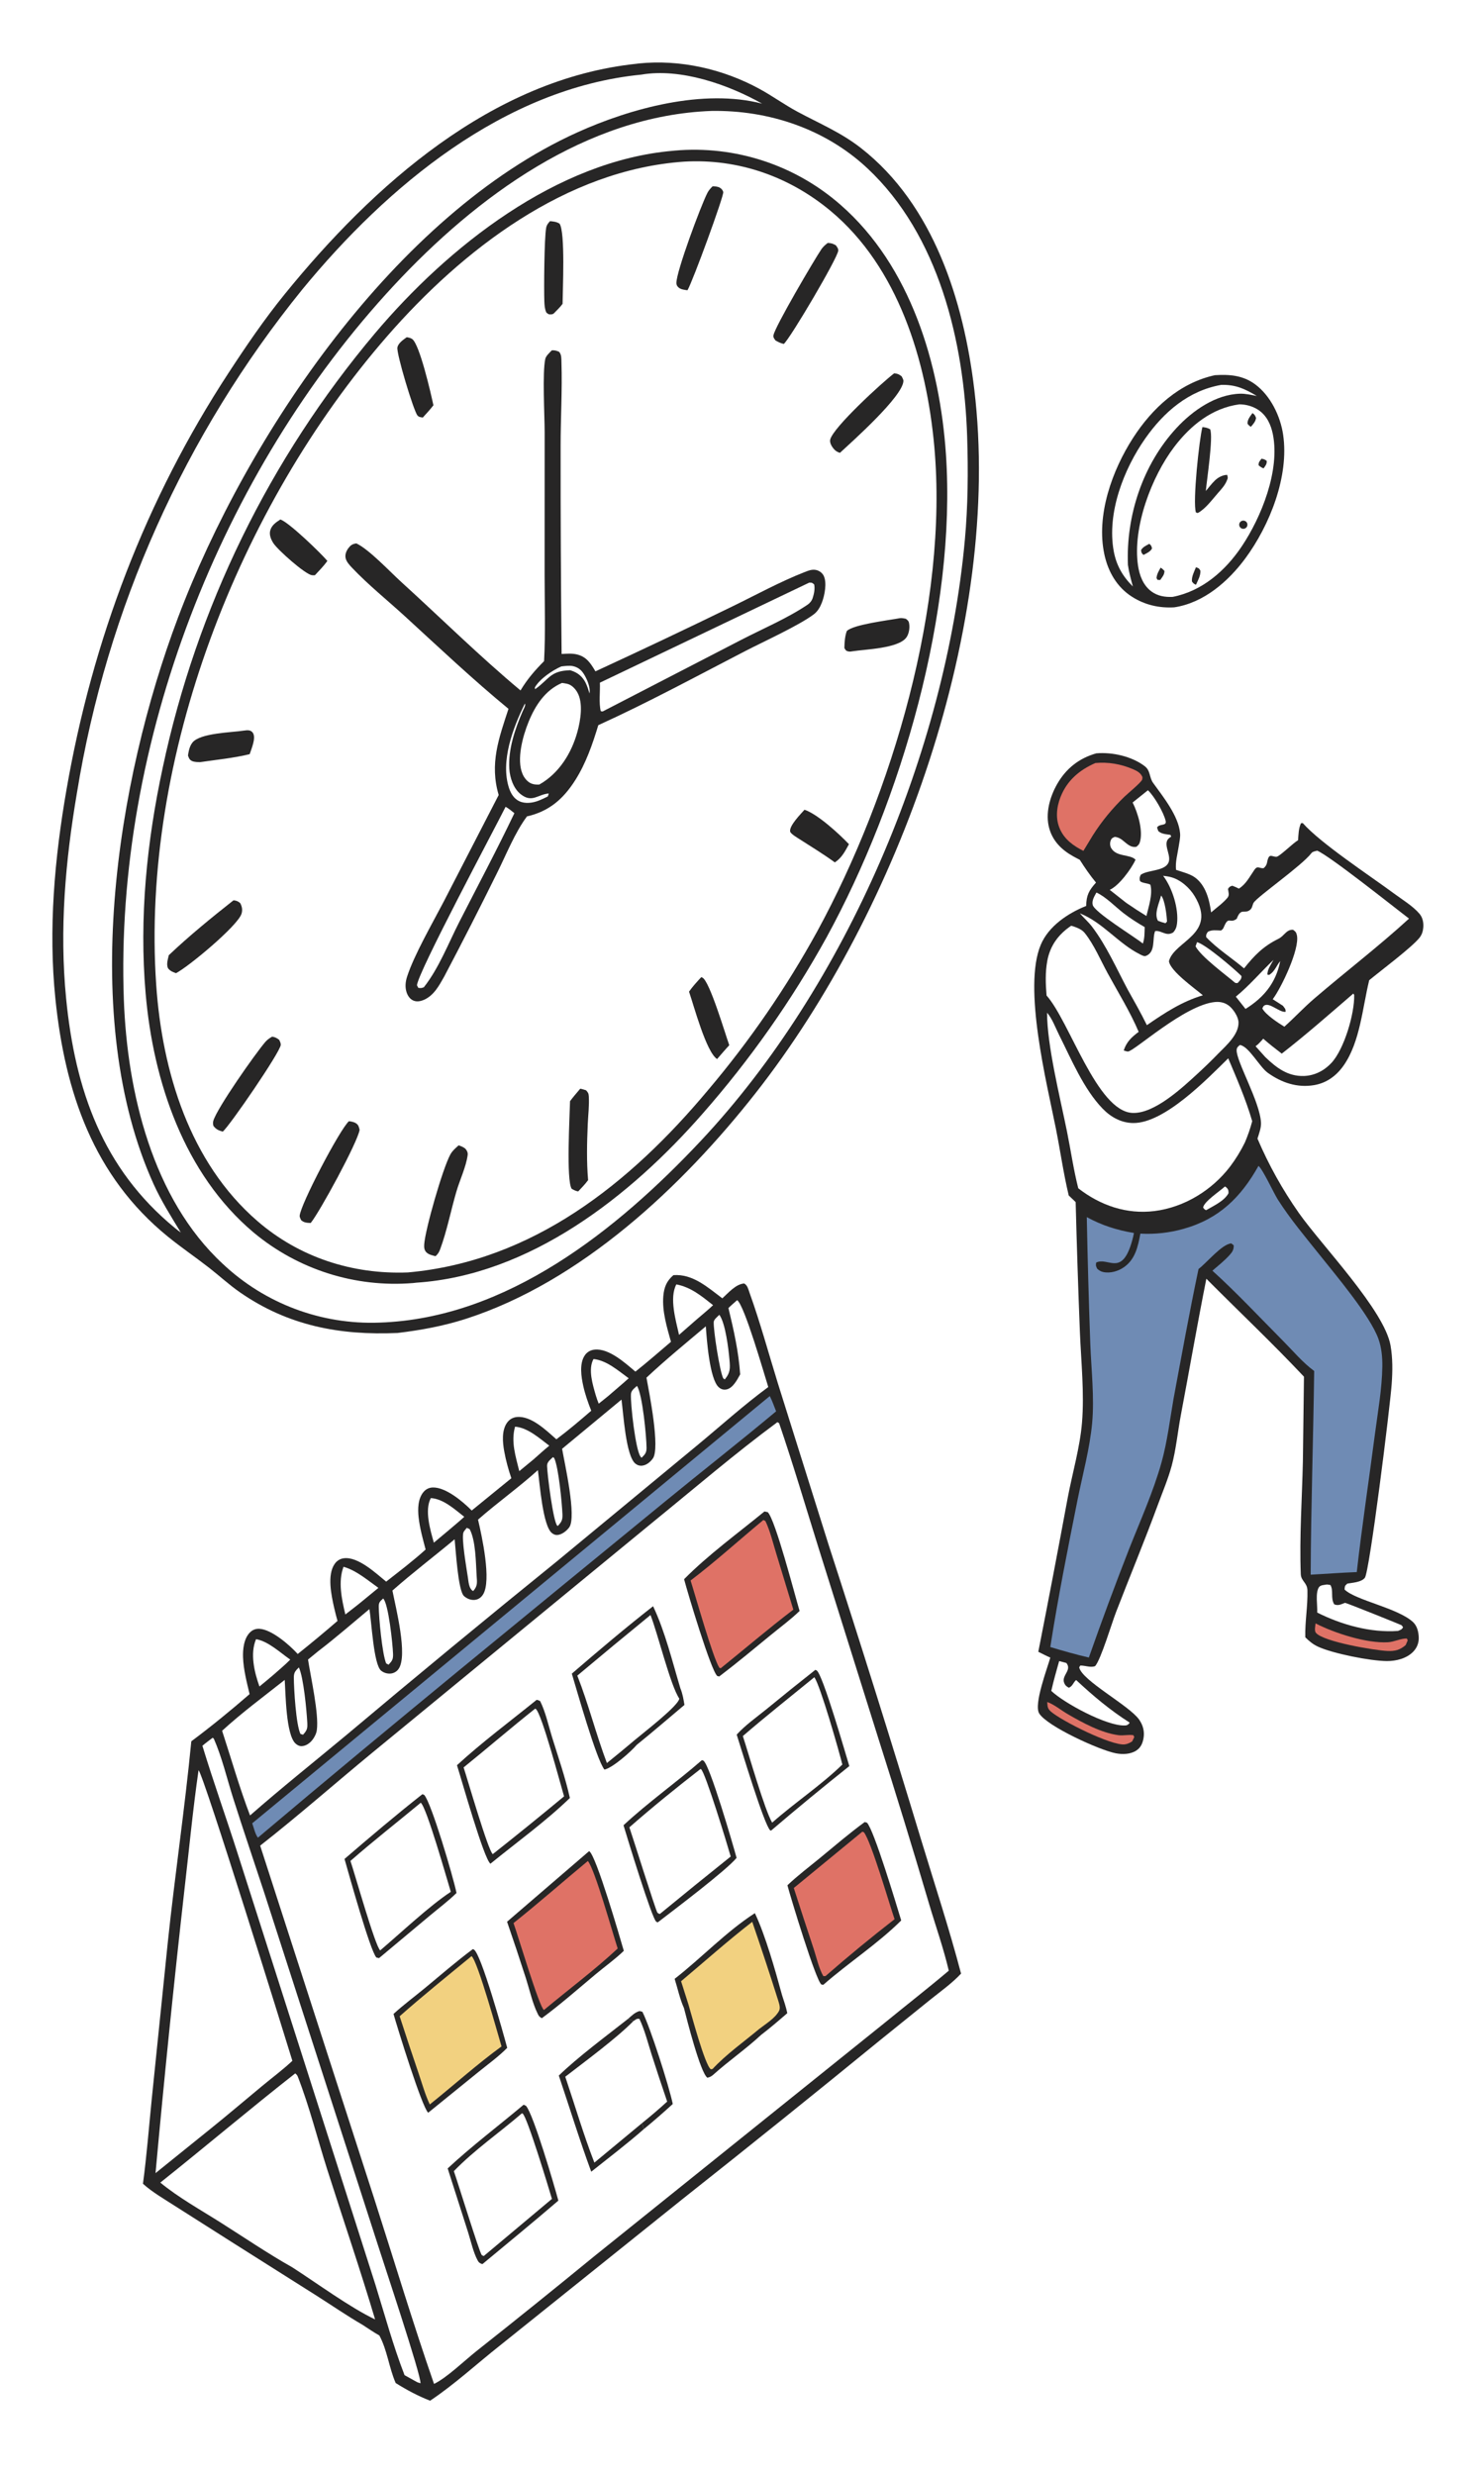
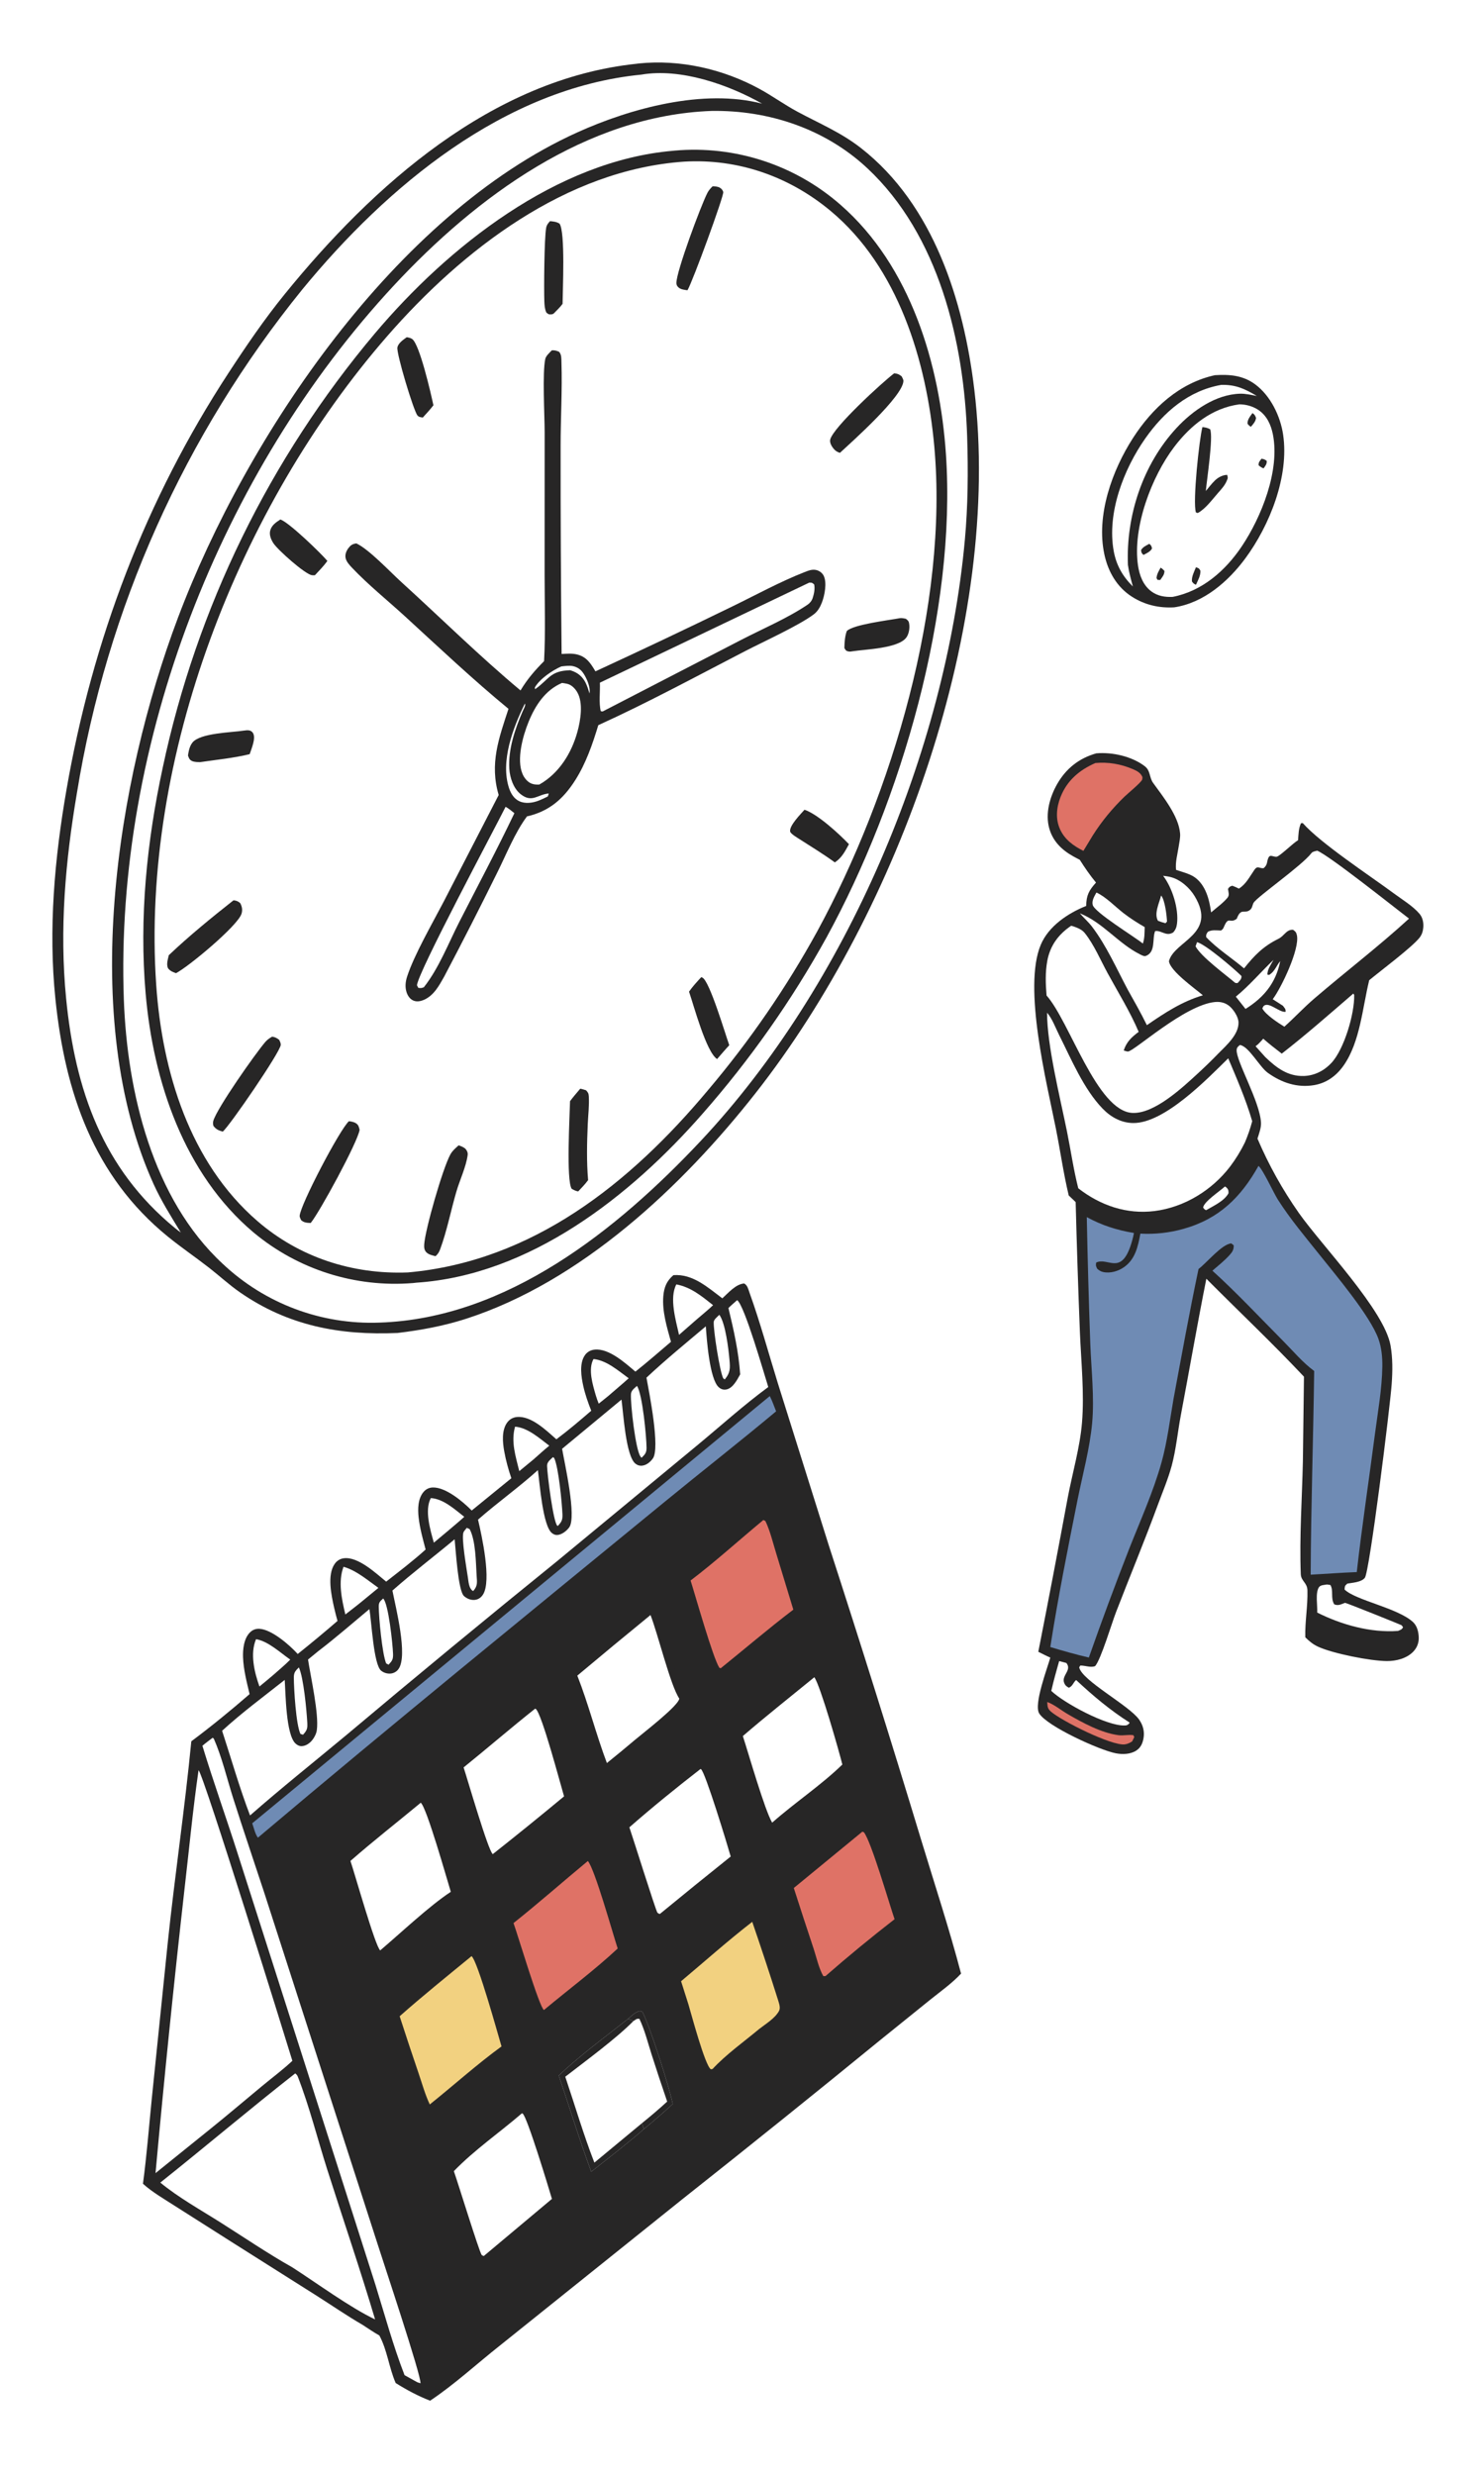
<svg xmlns="http://www.w3.org/2000/svg" style="display: block;" viewBox="0 0 1229 2048" width="1024" height="1707">
  <path transform="translate(0,0)" fill="rgb(255,255,255)" d="M 0 0 L 1229 0 L 1229 2048 L 0 2048 L 0 0 z" />
  <path transform="translate(0,0)" fill="rgb(39,38,38)" d="M 527.317 52.399 C 527.882 52.314 528.446 52.219 529.014 52.161 C 563.234 48.671 598.761 56.76 628.847 73.138 C 639.673 79.031 649.704 86.346 660.564 92.167 C 678.78 101.931 696.596 109.328 713.105 122.243 C 773.29 169.327 798.065 248.855 806.862 321.818 C 830.245 515.739 744.788 752.853 625.858 904.244 C 565.011 981.699 481.15 1060.51 385.826 1091.2 C 367.309 1097.16 348.564 1100.58 329.289 1102.9 C 281.395 1105.03 238.547 1096.93 198.595 1069.18 C 189.683 1062.99 181.651 1055.55 173.093 1048.89 C 161.86 1040.14 150.093 1032.16 139.032 1023.17 C 77.331 973.051 53.797 903.464 45.882 826.406 C 39.951 768.66 45.176 710.088 55.092 653.073 C 76.611 529.35 120.471 413.473 189.281 308.263 C 203.918 285.883 218.894 263.9 235.769 243.125 C 308.687 153.351 407.554 64.856 527.317 52.399 z" />
  <path transform="translate(0,0)" fill="rgb(255,255,255)" d="M 589.331 91.445 C 636.643 90.717 683.374 106.282 718.197 138.789 C 777.536 194.182 798.452 282.603 800.968 361.138 C 801.88 389.586 801.645 418.378 799.042 446.739 C 783.006 621.461 700.963 815.497 580.35 943.922 C 511.086 1017.67 419.538 1090.95 314.111 1094.32 C 266.104 1096.14 219.379 1078.6 184.424 1045.64 C 126.263 991.774 105.325 903.508 102.556 826.956 C 94.907 615.438 182.496 390.386 326.293 235.807 C 394.546 162.435 485.713 95.215 589.331 91.445 z" />
  <path transform="translate(0,0)" fill="rgb(39,38,38)" d="M 557.609 124.414 C 558.006 124.37 558.403 124.316 558.802 124.282 C 608.812 119.888 658.446 136.127 696.187 169.233 C 754.193 219.916 778.356 301.127 783.405 375.737 C 792.181 505.427 746.59 662.032 684.596 775.347 C 655.706 827.655 621.222 876.67 581.749 921.531 C 521.822 989.97 438.656 1055.07 344.771 1061.29 C 343.871 1061.41 342.969 1061.51 342.066 1061.59 C 294.257 1065.5 246.829 1050.46 209.998 1019.73 C 152.535 971.354 126.906 894.793 120.617 821.995 C 115.193 759.221 121.559 696.289 134.79 634.883 C 162.936 502.487 223.289 379.071 310.508 275.563 C 371.152 203.733 461.104 132.533 557.609 124.414 z" />
  <path transform="translate(0,0)" fill="rgb(255,255,255)" d="M 566.599 133.424 C 611.162 130.819 653.471 145.642 687.654 174.027 C 744.023 220.836 767.383 298.704 773.749 369.169 C 785.556 499.858 738.995 656.14 676.972 770.184 C 651.263 816.999 620.918 861.113 586.393 901.863 C 522.034 978.888 441.169 1043.57 337.785 1052.81 C 291.842 1054.57 247.814 1040.32 212.969 1010.11 C 157.08 961.673 134.305 886.513 129.374 814.872 C 116.439 626.908 197.857 418.781 320.693 277.845 C 382.974 206.385 468.827 140.147 566.599 133.424 z" />
  <path transform="translate(0,0)" fill="rgb(39,38,38)" d="M 457.033 289.565 C 459.43 289.466 460.901 289.846 463.075 290.844 C 465.137 293.309 464.879 296.47 464.98 299.546 C 465.735 322.602 464.259 345.766 464.291 368.839 C 464.236 426.199 464.511 483.56 465.114 540.917 C 469.318 540.69 473.839 540.302 477.954 541.333 C 485.832 543.306 489.186 548.7 493.122 555.301 C 530.979 537.848 568.65 519.996 606.13 501.749 C 626.009 492.097 646.037 481.058 666.608 473.045 C 669.681 471.848 672.646 470.667 675.999 471.443 C 678.532 472.03 680.886 473.724 682.084 476.058 C 685.064 481.87 682.892 492.588 680.652 498.37 C 679.193 502.134 677.202 505.647 673.934 508.112 C 661.812 517.256 632.135 530.778 617.305 538.441 C 577.053 559.24 536.744 581.104 495.495 599.837 C 490.697 615.592 485.358 631.185 476.512 645.194 C 466.582 660.921 454.673 671.216 436.433 675.337 C 426.346 688.82 419.172 707.182 411.581 722.295 C 397.362 751.108 382.752 779.727 367.755 808.143 C 363.606 815.468 359.376 823.427 351.329 827.068 C 348.541 828.33 345.206 829.045 342.291 827.755 C 339.333 826.446 337.556 823.644 336.628 820.66 C 335.34 816.516 335.799 812.126 337.111 808.061 C 342.897 790.136 358.038 763.944 367.261 746.27 L 412.992 657.639 C 405.344 631.802 413.087 610.763 421.111 586.327 C 391.591 562.04 363.718 535.725 335.542 509.905 C 321.081 496.652 305.169 483.897 291.686 469.712 C 289.634 467.552 286.917 464.648 286.245 461.663 C 285.569 458.666 286.743 455.688 288.541 453.322 C 290.556 450.669 292.016 449.837 295.142 449.401 C 305.67 454.338 323.091 472.956 332.338 481.353 C 365.164 511.166 397.071 542.709 431.073 571.103 C 436.615 561.814 442.981 554.477 450.578 546.848 C 451.857 523.192 451.05 499.18 451.032 475.485 L 451.069 357.426 C 451.055 343.918 449.076 307.887 451.606 296.631 C 452.166 294.137 455.291 291.391 457.033 289.565 z" />
  <path transform="translate(0,0)" fill="rgb(255,255,255)" d="M 670.179 481.861 C 672.553 481.839 672.485 481.83 674.269 483.401 C 675.015 486.927 674.148 491.278 673.007 494.679 C 672.25 496.938 670.762 498.804 668.795 500.129 C 652.058 511.399 631.688 520.003 613.705 529.296 L 500.45 587.804 C 498.997 588.598 499.089 588.66 497.509 588.21 C 495.837 581.429 497.112 571.873 496.806 564.675 L 670.179 481.861 z" />
  <path transform="translate(0,0)" fill="rgb(255,255,255)" d="M 465.429 564.893 C 466.912 565.087 468.4 565.289 469.855 565.639 C 473.318 566.47 476.27 569.51 478.031 572.517 C 483.228 581.395 480.767 595.883 478.225 605.215 C 473.369 623.043 462.928 639.813 446.604 649.005 C 444.423 649.096 442.111 648.985 440.063 648.15 C 436.789 646.815 434.126 643.49 432.761 640.288 C 427.628 628.246 432.909 609.017 437.728 597.154 C 443.256 583.547 451.561 570.798 465.429 564.893 z" />
  <path transform="translate(0,0)" fill="rgb(255,255,255)" d="M 418.705 667.415 C 421.316 668.733 423.677 670.899 426 672.686 C 411.524 703.019 395.753 732.607 380.463 762.528 C 371.286 780.486 363.541 800.88 351.028 816.755 C 349.005 817.503 348.556 817.566 346.425 817.255 L 345.319 815.167 C 345.848 804.844 409.223 686.389 418.705 667.415 z" />
  <path transform="translate(0,0)" fill="rgb(255,255,255)" d="M 434.645 582.043 C 435.75 583.083 433.371 587.11 432.721 588.624 C 426.471 603.194 420.768 619.94 421.803 636.039 C 422.273 643.336 425.206 652.186 431.126 656.906 C 440.663 664.51 445.355 657.099 454.458 656.365 L 453.717 658.811 C 451.207 660.075 448.631 661.32 446.011 662.336 C 441.1 664.239 434.887 665.082 429.984 662.74 C 425.647 660.667 423.078 656.45 421.607 652.041 C 414.221 629.904 424.809 601.936 434.645 582.043 z" />
  <path transform="translate(0,0)" fill="rgb(255,255,255)" d="M 464.899 551.21 C 467.805 550.892 471.497 550.359 474.361 550.948 C 478.207 551.738 481.124 553.828 483.264 557.105 C 485.978 561.261 489.188 568.536 488.214 573.577 C 487.339 570.667 486.396 567.635 485.062 564.897 C 482.555 559.75 478.565 556.435 473.187 554.701 L 472.196 554.389 C 455.455 554.838 455.013 561.72 443.099 570.095 L 442.963 568.599 C 447.073 561.446 457.461 554.471 464.899 551.21 z" />
  <path transform="translate(0,0)" fill="rgb(39,38,38)" d="M 379.837 947.607 C 381.725 948.285 384.324 949.164 385.648 950.697 C 386.894 952.141 387.559 953.764 387.299 955.703 C 385.993 965.428 380.741 976.369 377.936 985.99 C 373.392 1001.57 370.188 1018.22 364.6 1033.41 C 363.693 1035.88 362.727 1037.64 360.647 1039.36 C 358.339 1038.77 355.136 1038.07 353.347 1036.38 C 351.354 1034.5 351.129 1032.18 351.308 1029.58 C 352.17 1017.07 366.546 967.04 372.911 955.251 C 374.555 952.206 377.274 949.87 379.837 947.607 z" />
  <path transform="translate(0,0)" fill="rgb(39,38,38)" d="M 288.951 927.636 C 290.83 927.817 293.162 928.277 294.768 929.298 C 296.975 930.702 297.207 932.451 297.833 934.782 C 295.948 945.59 264.681 1002.88 257.319 1011.87 C 254.187 1011.73 251.851 1011.67 249.394 1009.55 C 248.948 1008.47 248.087 1007.07 248.172 1005.91 C 248.863 996.499 281.248 934.664 288.951 927.636 z" />
  <path transform="translate(0,0)" fill="rgb(39,38,38)" d="M 740.553 308.606 C 743.634 309.03 744.273 309.265 746.745 311.144 C 747.246 312.265 748.204 313.741 748.172 314.959 C 747.838 327.63 705.858 364.968 695.599 374.441 C 693.162 373.693 691.685 372.684 690.078 370.675 C 688.653 368.894 687.054 366.022 687.52 363.644 C 689.461 353.733 731.351 315.491 740.553 308.606 z" />
  <path transform="translate(0,0)" fill="rgb(39,38,38)" d="M 193.378 744.793 C 195.842 745.042 197.038 745.506 198.927 747.116 C 200.449 749.901 201.002 752.928 199.985 756.021 C 196.681 766.072 156.011 799.889 145.754 805.111 C 142.924 804.086 140.969 803.413 139.06 800.915 C 137.679 797.476 139.021 793.683 139.805 790.216 C 156.57 774.312 175.224 759.1 193.378 744.793 z" />
-   <path transform="translate(0,0)" fill="rgb(39,38,38)" d="M 685.469 200.735 C 688.256 200.79 689.835 201.271 692.235 202.683 C 693.262 204.163 694.25 205.135 694.193 207.073 C 694.03 212.66 654.646 279.478 649.123 284.307 C 646.531 283.769 644.529 282.71 642.232 281.425 C 641.164 279.821 640.251 279.097 640.594 277.039 C 641.749 270.123 674.311 214.663 680.264 205.896 C 681.655 203.847 683.532 202.249 685.469 200.735 z" />
  <path transform="translate(0,0)" fill="rgb(39,38,38)" d="M 225.388 857.642 C 227.911 858.045 229.275 858.784 231.277 860.351 C 231.867 861.76 232.6 862.944 232.498 864.505 C 232.111 870.417 190.418 931.216 184.478 936.27 C 180.91 935.207 178.96 934.428 176.723 931.46 C 176.383 930.061 176.262 928.744 176.664 927.335 C 179.621 916.964 211.196 872.003 219.737 862.018 C 221.322 860.164 223.288 858.842 225.388 857.642 z" />
  <path transform="translate(0,0)" fill="rgb(39,38,38)" d="M 480.543 900.715 C 482.216 901.001 483.798 901.557 485.417 902.061 C 486.983 903.934 487.469 904.496 487.627 907.035 C 488.095 914.55 487.086 922.611 486.757 930.17 C 486.085 945.639 485.732 960.964 487.047 976.42 C 484.617 979.757 481.658 982.726 478.849 985.748 C 476.694 985.397 475.291 984.638 473.424 983.53 C 468.854 976.655 471.801 923.212 472.085 911.046 C 474.725 907.471 477.681 904.113 480.543 900.715 z" />
  <path transform="translate(0,0)" fill="rgb(39,38,38)" d="M 590.182 153.816 C 592.19 153.86 594.632 154.003 596.382 155.12 C 597.57 155.879 598.637 157.172 598.973 158.547 C 599.693 161.502 573.698 232.566 569.355 239.87 C 567.226 239.642 564.074 239.215 562.351 237.9 C 560.951 236.83 560.18 235.612 560.174 233.798 C 560.147 224.273 580.398 169.932 585.827 159.314 C 586.914 157.189 588.476 155.459 590.182 153.816 z" />
  <path transform="translate(0,0)" fill="rgb(39,38,38)" d="M 455.519 182.678 C 458.463 182.955 460.763 183.148 463.37 184.719 C 468.258 191.597 465.992 239.382 465.91 251.129 C 463.801 253.984 461.167 256.456 458.695 258.996 C 457.994 259.539 457.532 259.751 456.639 259.822 C 454.289 260.01 454.175 259.706 452.425 258.259 C 451.107 255.263 450.925 252.223 450.803 248.993 C 450.423 238.908 450.719 196.665 452.336 188.093 C 452.764 185.822 453.972 184.321 455.519 182.678 z" />
  <path transform="translate(0,0)" fill="rgb(39,38,38)" d="M 201.863 604.347 C 203.256 604.123 205.12 603.929 206.499 604.207 C 207.883 604.486 209.073 605.396 209.692 606.638 C 211.915 611.103 208.24 619.283 206.783 623.821 C 193.577 627.067 179.127 628.47 165.646 630.452 C 163.696 630.408 161.066 630.361 159.277 629.613 C 156.924 628.629 156.469 627.1 155.666 624.938 C 156.273 621.219 156.93 617.399 159.302 614.328 C 165.527 606.272 191.804 605.924 201.863 604.347 z" />
  <path transform="translate(0,0)" fill="rgb(39,38,38)" d="M 745.368 511.247 C 746.979 511.055 748.549 511.474 750.141 511.745 C 751.652 512.998 752.465 513.355 752.867 515.445 C 753.593 519.225 752.83 524.35 750.5 527.414 C 743.703 536.353 716.703 537.039 706.249 538.647 C 705.021 538.848 703.943 539.081 702.706 538.834 C 700.481 538.388 700.455 537.833 699.284 535.993 C 699.377 531.387 699.697 526.264 701.299 521.922 C 706.6 516.497 736.335 512.97 745.368 511.247 z" />
  <path transform="translate(0,0)" fill="rgb(39,38,38)" d="M 336.844 278.741 C 338.36 279.011 340.001 279.296 341.298 280.188 C 347.565 284.5 356.978 325.867 358.935 335.074 C 356.205 338.647 353.178 341.918 350.138 345.226 C 348.383 344.896 346.996 344.959 345.745 343.518 C 342.548 339.831 328.19 292.166 329.114 287.238 C 329.805 283.555 334.031 280.819 336.844 278.741 z" />
  <path transform="translate(0,0)" fill="rgb(39,38,38)" d="M 666.257 669.844 C 677.068 673.396 695.067 689.92 703.077 698.361 C 699.85 704.205 697.115 709.725 691.374 713.424 C 681.896 706.499 671.848 700.441 661.988 694.086 C 660.275 692.982 654.636 689.705 654.348 687.785 C 653.618 682.92 663.255 673.24 666.257 669.844 z" />
  <path transform="translate(0,0)" fill="rgb(39,38,38)" d="M 232.15 429.603 C 238.878 431.52 265.759 457.498 271.129 463.91 C 268.073 468.152 264.355 471.91 260.806 475.739 C 259.959 475.802 259.134 475.833 258.287 475.711 C 252.656 474.902 230.198 454.986 226.458 449.297 C 224.488 446.3 222.839 442.434 223.779 438.811 C 224.946 434.312 228.535 432.001 232.15 429.603 z" />
  <path transform="translate(0,0)" fill="rgb(39,38,38)" d="M 580.786 808.369 C 581.096 808.506 581.411 808.631 581.716 808.78 C 587.731 811.724 600.612 855.469 603.965 864.734 C 600.496 868.454 597.207 872.36 593.861 876.192 C 584.842 870.304 574.764 832.481 570.634 820.396 C 573.671 816.041 577.186 812.251 580.786 808.369 z" />
  <path transform="translate(0,0)" fill="rgb(255,255,255)" d="M 531.109 61.409 C 563.779 55.814 603.181 69.679 631.17 85.431 C 582.563 72.808 522.297 89.214 478.002 109.255 C 327.468 177.36 204.177 360.389 147.453 510.722 C 96.11 646.792 65.398 842.873 127.033 979.312 C 133.391 993.422 141.72 1006.55 149.738 1019.75 C 148.011 1018.54 146.376 1017.25 144.749 1015.92 C 84.928 966.835 62.187 901.453 54.772 826.138 C 49.133 768.849 54.116 712.35 63.729 655.832 C 88.544 503.074 152.871 359.46 250.329 239.24 C 320.365 153.978 417.556 72.587 531.109 61.409 z" />
  <path transform="translate(0,0)" fill="rgb(39,38,38)" d="M 557.709 1055.04 C 573.839 1053.89 586.082 1065.16 598.219 1074.23 C 603.105 1069.78 609.385 1062.4 616.32 1061.93 C 619.137 1063.59 619.62 1066.49 620.708 1069.51 C 629.539 1094.06 636.502 1119.67 644.216 1144.61 L 686.319 1278.52 C 712.599 1359.48 738.088 1440.7 762.782 1522.16 C 773.977 1559.05 786.104 1595.85 795.915 1633.13 C 788.483 1641.15 778.775 1648 770.238 1654.86 L 728.656 1688.41 C 674.522 1732.62 620.042 1776.41 565.221 1819.76 L 414.093 1940.92 C 395.031 1955.95 376.344 1973.22 356.204 1986.64 C 346.346 1982.81 336.63 1977.64 327.686 1972 C 322.164 1959.35 320.723 1944.76 314.177 1932.67 C 309.366 1929.95 304.758 1926.75 300.107 1923.76 C 287.217 1916.29 274.769 1907.72 262.19 1899.73 L 193.576 1856.38 L 144.704 1825.34 C 135.895 1819.64 126.189 1814.12 118.39 1807.07 C 121.525 1783.77 123.332 1760.17 125.693 1736.78 L 138.884 1608 C 144.731 1552.24 153.047 1496.63 158.443 1440.86 C 174.895 1428.6 191.205 1415.26 206.703 1401.82 C 204.347 1391.9 201.65 1381.57 201.279 1371.33 C 201.036 1364.65 201.973 1355.76 206.981 1350.78 C 209.171 1348.6 211.786 1347.57 214.874 1347.75 C 225.139 1348.36 239.877 1361.25 246.558 1368.6 C 257.721 1359.7 268.707 1350.58 279.511 1341.24 C 278.496 1337.6 277.561 1333.95 276.706 1330.27 C 274.412 1320 270.785 1303.27 277.139 1294.07 C 278.97 1291.41 281.624 1289.77 284.829 1289.37 C 296.61 1287.91 311.202 1301.7 319.813 1308.71 C 330.872 1300.06 342.062 1291.55 352.486 1282.14 C 350.164 1273.4 347.667 1264.44 346.667 1255.43 C 345.903 1248.56 346.069 1239.85 350.893 1234.33 C 352.853 1232.09 355.467 1230.87 358.437 1230.79 C 369.204 1230.49 383.377 1242.51 390.658 1249.85 L 423.478 1223.12 C 421.019 1215.98 418.945 1208.36 417.597 1200.93 C 416.252 1193.51 415.289 1183.37 420.115 1176.92 C 422.043 1174.34 424.766 1172.8 427.965 1172.46 C 439.865 1171.21 452.486 1183.65 460.769 1190.91 C 470.772 1183.42 480.199 1175.42 489.642 1167.26 C 487.003 1160.58 484.615 1153.85 483.055 1146.83 C 481.373 1139.27 479.601 1128.13 484.41 1121.27 C 486.326 1118.54 489.213 1117 492.513 1116.68 C 504.34 1115.5 517.74 1127.75 526.221 1134.9 C 536.253 1126.96 545.909 1118.49 555.67 1110.21 C 552.349 1098.27 548.257 1084.93 549.34 1072.41 C 549.979 1065.02 552.072 1059.86 557.709 1055.04 z" />
-   <path transform="translate(0,0)" fill="rgb(255,255,255)" d="M 643.819 1176.72 L 645.247 1177.58 C 656.93 1211.79 667.224 1246.71 678.02 1281.21 L 727.662 1439.25 C 742.044 1484.34 755.925 1529.58 769.302 1574.98 C 774.793 1593.54 781.325 1611.86 785.754 1630.71 C 768.154 1645.59 749.977 1659.71 732.148 1674.3 L 491.676 1867.45 C 459.493 1893.82 427.081 1919.9 394.444 1945.7 C 384.885 1953.31 369.534 1968.03 359.432 1972.72 C 341.896 1922.22 326.48 1870.88 310.105 1819.99 L 215.459 1527.23 C 247.013 1502.52 277.406 1475.74 308.377 1450.25 L 541.188 1259.06 C 575.261 1231.39 608.489 1202.83 643.819 1176.72 z" />
  <path transform="translate(0,0)" fill="rgb(39,38,38)" d="M 633.11 1250.62 L 635.883 1251.26 C 642.274 1258.05 657.874 1318.42 662.194 1332.99 C 654.747 1340.19 646.047 1346.56 638.034 1353.14 C 624.014 1364.65 610.075 1376.24 595.634 1387.22 L 593.996 1386.81 C 588.713 1382.24 569.349 1317.45 566.54 1306.7 C 586.617 1286.4 611.009 1268.75 633.11 1250.62 z" />
  <path transform="translate(0,0)" fill="rgb(223,114,102)" d="M 632.21 1257.7 L 633.882 1258.55 C 637.816 1266.76 640.082 1276.42 642.762 1285.13 L 657.009 1331.9 C 636.49 1347.5 616.942 1364.27 596.865 1380.42 L 595.716 1379.99 C 590.243 1371.33 576.133 1321.04 571.915 1307.79 C 592.652 1292.05 612.127 1274.29 632.21 1257.7 z" />
  <path transform="translate(0,0)" fill="rgb(39,38,38)" d="M 487.889 1531.77 C 487.949 1531.82 488.007 1531.86 488.068 1531.9 C 493.82 1535.78 513.294 1602.88 516.615 1614.29 C 509.497 1621.19 500.926 1627.28 493.284 1633.67 C 478.622 1645.93 464.114 1658.69 448.743 1670.05 C 446.627 1668.84 446.364 1668.5 445.283 1666.32 C 440.99 1657.69 438.593 1646.6 435.64 1637.35 C 430.581 1621.57 425.344 1605.86 419.931 1590.2 L 487.889 1531.77 z" />
  <path transform="translate(0,0)" fill="rgb(223,114,102)" d="M 486.845 1539.94 C 492.602 1546.66 507.387 1599.72 511.55 1612.37 C 492.41 1630.23 470.595 1646.46 450.467 1663.28 C 446.57 1660.87 428.595 1600.32 425.269 1591.32 C 446.144 1574.72 466.275 1556.95 486.845 1539.94 z" />
  <path transform="translate(0,0)" fill="rgb(39,38,38)" d="M 716.143 1507.68 L 717.986 1508.22 C 723.781 1514.04 742.553 1576.69 746.35 1589.15 C 726.65 1608.71 702.683 1624.14 681.81 1642.44 L 680.313 1642.21 C 675.785 1639.4 654.79 1570.13 652.117 1560.04 C 660.523 1552.02 670.033 1544.89 679.007 1537.5 C 691.253 1527.42 703.346 1517.06 716.143 1507.68 z" />
  <path transform="translate(0,0)" fill="rgb(223,114,102)" d="M 714.165 1515.67 L 715.448 1516.16 C 721.544 1523.77 736.514 1575.55 740.854 1588.11 C 721.327 1603.26 702.243 1618.97 683.626 1635.22 L 681.844 1635.23 C 678.071 1628.69 676.196 1619.72 673.795 1612.46 C 668.227 1595.77 662.76 1579.05 657.392 1562.29 L 714.165 1515.67 z" />
  <path transform="translate(0,0)" fill="rgb(39,38,38)" d="M 391.606 1612.85 C 391.879 1612.97 392.16 1613.08 392.425 1613.22 C 398.363 1616.36 416.865 1682.68 420.049 1694.59 C 412.816 1701.93 404.054 1708.23 396.041 1714.72 L 354.606 1748.29 C 349.38 1743.55 329.176 1678.1 325.888 1666.53 C 334.12 1659 343.282 1652.23 351.886 1645.12 C 365.029 1634.25 377.934 1623.05 391.606 1612.85 z" />
  <path transform="translate(0,0)" fill="rgb(242,209,128)" d="M 390.542 1618.67 C 395.713 1623.05 412.327 1683.32 415.338 1693.41 C 394.854 1708.32 375.752 1725.6 355.928 1741.43 C 352.161 1733.52 349.613 1724.36 346.793 1716.05 C 341.393 1700.22 336.119 1684.35 330.972 1668.44 C 350.346 1651.32 370.555 1635.07 390.542 1618.67 z" />
  <path transform="translate(0,0)" fill="rgb(39,38,38)" d="M 558.719 1637.47 C 581.081 1620.07 601.372 1598.44 625.156 1583.1 C 633.807 1601.17 642.262 1631.09 647.629 1650.85 C 649.234 1655.81 650.967 1660.76 652.011 1665.88 C 644.901 1672.04 637.809 1678.16 630.318 1683.87 C 617.799 1695.52 603.495 1705.35 590.734 1716.81 C 589.033 1718.27 587.993 1718.83 585.79 1719.3 C 579.931 1714.92 568.885 1671.24 566.453 1661.69 C 563.092 1654.31 561.173 1645.27 558.719 1637.47 z" />
  <path transform="translate(0,0)" fill="rgb(242,209,128)" d="M 564.046 1639.46 C 583.656 1623.01 602.728 1605.97 622.985 1590.29 C 630.357 1611.71 637.46 1633.21 644.29 1654.8 C 645.102 1657.67 646.672 1661.4 645.104 1664.18 C 641.638 1670.33 634.136 1674.74 628.636 1679.06 C 616.048 1689.58 601.222 1700.1 590.14 1712.07 L 588.719 1712.35 C 583.831 1709.33 572.344 1665.93 570.056 1658.37 C 568.098 1652.05 566.094 1645.75 564.046 1639.46 z" />
  <path transform="translate(0,0)" fill="rgb(39,38,38)" d="M 349.808 1484.65 L 351.344 1485.27 C 357.239 1491.77 375.489 1553.56 378.065 1566.41 C 371.272 1573.06 363.365 1578.98 356.054 1585.09 L 313.921 1620.32 L 311.694 1619.83 C 306.425 1613.92 288.989 1551 285.321 1538.24 C 306.481 1520.05 327.884 1501.9 349.808 1484.65 z" />
  <path transform="translate(0,0)" fill="rgb(255,255,255)" d="M 348.454 1491.71 C 353.303 1495.4 370.183 1555.22 373.342 1565.45 C 355.455 1577.19 331.775 1599.62 314.89 1613.92 C 310.866 1611.03 293.623 1549.7 290.218 1539.89 C 309.164 1523.31 329.068 1507.78 348.454 1491.71 z" />
  <path transform="translate(0,0)" fill="rgb(39,38,38)" d="M 444.41 1406.56 C 445.521 1406.62 446.306 1407.11 447.316 1407.57 C 451.809 1416.54 454.186 1427.71 457.164 1437.35 C 462.305 1454 468.178 1470.78 471.954 1487.79 C 451.915 1507.17 427.813 1524.57 406.154 1542.2 C 400.62 1537.9 382.474 1473.27 378.455 1460.66 C 399.183 1441.61 422.511 1424.31 444.41 1406.56 z" />
  <path transform="translate(0,0)" fill="rgb(255,255,255)" d="M 443.216 1413.84 C 443.398 1413.93 443.602 1413.99 443.761 1414.12 C 448.766 1418.2 464.038 1476.07 467.138 1486.44 C 447.651 1502.61 427.971 1518.55 408.103 1534.25 C 404.418 1531.89 387.082 1471.95 383.947 1462.49 C 403.832 1446.43 423.167 1429.7 443.216 1413.84 z" />
  <path transform="translate(0,0)" fill="rgb(39,38,38)" d="M 540.867 1329.06 C 550.81 1350 556.769 1374.73 563.448 1396.95 C 565.316 1401.44 566.041 1405.97 566.835 1410.75 C 553.679 1421.77 540.681 1433.07 527.308 1443.82 C 522.628 1449.37 507.325 1462.89 500.573 1464.28 C 493.868 1456.05 477.474 1397.71 473.559 1384.88 C 495.605 1365.9 517.941 1346.97 540.867 1329.06 z" />
  <path transform="translate(0,0)" fill="rgb(255,255,255)" d="M 538.726 1336.35 C 544.996 1352.42 555.241 1394.8 562.578 1405.52 C 561.796 1411.6 532.598 1433.97 525.852 1439.69 C 518.187 1446.18 510.437 1452.57 502.604 1458.86 C 493.613 1435.03 487.428 1410.22 478.114 1386.51 C 498.197 1369.65 518.402 1352.93 538.726 1336.35 z" />
  <path transform="translate(0,0)" fill="rgb(39,38,38)" d="M 581.254 1456.5 C 581.798 1456.59 581.93 1456.57 582.484 1456.87 C 587.672 1459.65 607.177 1526.93 610.018 1537.34 C 601.451 1547.81 557.927 1580.55 544.708 1590.75 C 544.27 1590.68 543.898 1590.39 543.508 1590.18 C 540.118 1588.36 519.214 1519.85 516.367 1510.36 C 536.79 1491.34 560.154 1474.91 581.254 1456.5 z" />
  <path transform="translate(0,0)" fill="rgb(255,255,255)" d="M 580.126 1463.79 C 580.265 1463.85 580.415 1463.88 580.542 1463.96 C 584.027 1466.09 602.702 1527.58 605.141 1536.23 C 585.515 1551.92 565.995 1567.74 546.583 1583.69 L 546.006 1583.7 C 545.483 1583.36 544.848 1583.14 544.436 1582.67 C 543.148 1581.2 523.629 1518.91 521.225 1512.06 C 540.214 1495.43 560.179 1479.27 580.126 1463.79 z" />
  <path transform="translate(0,0)" fill="rgb(255,255,255)" d="M 520.165 1670.57 C 523.069 1668.05 525.824 1665.17 529.631 1664.15 L 531.991 1664.71 C 538.675 1677.95 553.899 1725.65 557.168 1741.04 C 549.361 1748.17 541.467 1755.09 533.277 1761.78 C 519.278 1774.07 504.223 1785.49 489.645 1797.11 C 479.951 1770.9 471.72 1744.01 462.788 1717.52 C 478.838 1702.01 502.253 1684.67 520.165 1670.57 z" />
  <path transform="translate(0,0)" fill="rgb(39,38,38)" d="M 520.165 1670.57 L 524.507 1672.48 C 510.273 1686.94 484.844 1705.57 468.137 1718.49 C 476.116 1742.1 483.208 1766.38 492.243 1789.59 L 531.615 1756.97 L 533.277 1761.78 C 519.278 1774.07 504.223 1785.49 489.645 1797.11 C 479.951 1770.9 471.72 1744.01 462.788 1717.52 C 478.838 1702.01 502.253 1684.67 520.165 1670.57 z" />
  <path transform="translate(0,0)" fill="rgb(39,38,38)" d="M 520.165 1670.57 C 523.069 1668.05 525.824 1665.17 529.631 1664.15 L 531.991 1664.71 C 538.675 1677.95 553.899 1725.65 557.168 1741.04 C 549.361 1748.17 541.467 1755.09 533.277 1761.78 L 531.615 1756.97 C 538.78 1751.17 545.755 1745.29 552.535 1739.05 C 548.061 1726.01 543.73 1712.92 539.545 1699.79 C 536.452 1690.07 533.935 1679.84 529.546 1670.62 C 527.301 1670.12 526.413 1671.3 524.507 1672.48 L 520.165 1670.57 z" />
  <path transform="translate(0,0)" fill="rgb(39,38,38)" d="M 675.237 1381.73 C 675.575 1381.87 675.928 1381.98 676.252 1382.16 C 681.306 1384.88 700.705 1452.83 703.383 1461.39 C 681.509 1478.79 659.934 1496.56 638.669 1514.7 L 637.915 1514.64 C 632.89 1510.32 613.673 1446.41 610.108 1435.33 C 617.186 1427.51 626.637 1420.89 634.823 1414.24 C 648.183 1403.27 661.655 1392.43 675.237 1381.73 z" />
  <path transform="translate(0,0)" fill="rgb(255,255,255)" d="M 674.403 1387.84 C 679.366 1394.66 694.819 1448.85 697.606 1460.1 C 679.661 1477.51 658.241 1491.59 639.487 1508.2 C 633.345 1497.94 619.896 1450.89 615.205 1436.53 C 634.524 1419.86 654.643 1404 674.403 1387.84 z" />
  <path transform="translate(0,0)" fill="rgb(39,38,38)" d="M 433.658 1741.66 L 435.627 1742.6 C 441.77 1749.52 459.062 1808.53 462.409 1821.03 C 441.716 1838.8 420.568 1856.1 399.593 1873.54 C 398.956 1873.43 398.866 1873.45 398.196 1873.13 C 396.882 1872.51 396.26 1871.81 395.576 1870.55 C 391.885 1863.72 389.942 1854.36 387.562 1846.95 L 370.753 1794.38 C 390.707 1775.85 412.799 1759.19 433.658 1741.66 z" />
  <path transform="translate(0,0)" fill="rgb(255,255,255)" d="M 432.248 1748.75 C 432.445 1748.83 432.662 1748.87 432.838 1748.99 C 436.554 1751.47 454.561 1811.05 457.09 1819.6 L 400.666 1866.88 C 400.088 1866.59 399.373 1866.5 398.931 1866.03 C 397.054 1864.04 378.919 1805.11 375.863 1796.64 C 392.783 1779.14 413.756 1764.69 432.248 1748.75 z" />
  <path transform="translate(0,0)" fill="rgb(255,255,255)" d="M 610.466 1075.74 C 616.475 1079.61 632.865 1136.98 636.264 1147.64 C 615.715 1162.75 596.516 1180.12 576.846 1196.37 L 461.908 1291.33 C 403.047 1338.94 344.64 1387.11 286.697 1435.83 C 260.122 1457.9 233.06 1479.46 207.077 1502.23 C 198.353 1479.39 191.535 1455.42 183.939 1432.16 C 200.173 1417.25 218.485 1403.75 235.794 1390.06 C 236.587 1401.59 236.791 1435.14 244.676 1442.66 C 246.065 1443.98 247.994 1445 249.961 1444.88 C 253.538 1444.67 256.754 1442.32 258.849 1439.54 C 260.622 1437.19 262.003 1434.43 262.4 1431.49 C 264.202 1418.18 257.375 1387.93 255.091 1373.2 L 263.456 1366.35 C 277.978 1355.27 291.845 1343.14 305.9 1331.46 C 307.728 1341.29 309.324 1377.22 315.624 1382.41 C 317.861 1384.26 320.989 1385.12 323.857 1384.76 C 326.357 1384.44 328.608 1383.09 330.055 1381.02 C 337.973 1369.85 327.702 1330.08 324.998 1316.11 C 341.599 1301.44 359.504 1287.86 376.53 1273.65 C 377.419 1282.09 379.329 1316.08 384.215 1320.6 C 386.687 1322.89 390.245 1324.29 393.621 1323.76 C 396.395 1323.33 398.49 1321.77 399.993 1319.43 C 407.292 1308.1 399.027 1270.75 395.888 1257.4 C 411.995 1243.24 429.537 1230.82 445.459 1216.44 C 446.957 1227.18 449.498 1262.74 457.171 1268.59 C 458.519 1269.62 459.988 1270.26 461.671 1270.11 C 465.373 1269.77 469.248 1266.75 471.384 1263.84 C 477.759 1255.15 467.537 1210.6 465.516 1198.77 L 514.69 1158.04 C 516.244 1168.9 518.205 1204.83 526.313 1211.14 C 527.964 1212.42 529.916 1212.98 531.996 1212.7 C 535.596 1212.23 538.616 1209.63 540.67 1206.78 C 546.878 1198.17 537.581 1151.96 535.382 1139.89 C 551.176 1125.08 567.985 1111.35 584.535 1097.4 C 585.238 1107.89 587.654 1141.12 595.224 1147.8 C 597.057 1149.42 599.1 1150.14 601.535 1149.67 C 607.031 1148.6 610.565 1141.53 612.979 1137.17 C 611.765 1118.69 607.594 1100.22 603.269 1082.26 C 605.554 1080 608.066 1077.89 610.466 1075.74 z" />
  <path transform="translate(0,0)" fill="rgb(255,255,255)" d="M 164.437 1464.76 C 168.92 1469.43 235.528 1683.8 242.134 1705.33 C 234.178 1712.77 225.192 1719.45 216.796 1726.41 C 202.554 1738.21 188.476 1750.19 174.066 1761.79 L 128.804 1798.28 C 135.909 1720.4 143.846 1642.6 152.612 1564.9 C 156.492 1531.54 159.629 1497.98 164.437 1464.76 z" />
  <path transform="translate(0,0)" fill="rgb(255,255,255)" d="M 244.49 1715.74 C 245.589 1716.62 246.134 1717.15 246.658 1718.5 C 256.221 1743.06 262.864 1769.72 270.871 1794.88 C 284.073 1836.36 298.221 1877.66 310.647 1919.38 C 289.799 1909.45 262.399 1889.33 242.072 1876.25 C 221.954 1864.92 202.438 1851.66 182.918 1839.3 C 166.257 1828.75 147.981 1818.62 132.771 1806.12 C 170.239 1776.26 206.787 1745.3 244.49 1715.74 z" />
  <path transform="translate(0,0)" fill="rgb(111,139,180)" d="M 637.515 1155.13 C 639.581 1159.09 641.065 1163.61 642.756 1167.76 C 612.443 1193.08 581.212 1217.46 550.652 1242.51 C 438.022 1334.81 324.854 1426.68 213.597 1520.63 C 211.36 1517.81 210.12 1512.21 208.884 1508.73 L 637.515 1155.13 z" />
  <path transform="translate(0,0)" fill="rgb(255,255,255)" d="M 176.103 1437.93 L 177.06 1438.68 C 183.874 1454.14 187.955 1471.72 193.08 1487.89 C 201.368 1514.04 210.241 1539.97 218.793 1566.03 L 312.906 1857.6 C 316.614 1869.49 349.408 1967.38 348.193 1972.21 L 345.591 1971.35 L 335.038 1965.51 C 325.594 1941.2 318.572 1915.36 310.843 1890.44 L 276.722 1783.6 L 197.078 1534.56 C 187.501 1504.5 176.794 1474.72 167.625 1444.56 C 170.328 1442.24 173.284 1440.12 176.103 1437.93 z" />
  <path transform="translate(0,0)" fill="rgb(255,255,255)" d="M 560.145 1062.69 C 572.368 1065.09 581.023 1072.37 590.548 1079.89 C 586.254 1083.99 581.464 1087.79 576.972 1091.69 L 562.366 1104.46 C 559.734 1092.59 554.113 1073.82 560.145 1062.69 z" />
  <path transform="translate(0,0)" fill="rgb(255,255,255)" d="M 284.497 1296.43 C 295.103 1299.41 304.482 1307.56 313.391 1313.89 L 299.621 1325.19 C 295.183 1328.86 290.558 1332.33 286.014 1335.87 C 283.029 1323.41 279.822 1308.73 284.497 1296.43 z" />
  <path transform="translate(0,0)" fill="rgb(255,255,255)" d="M 212.055 1356.36 C 222.043 1357.98 232.117 1367.52 240.364 1373.26 C 236.116 1377.64 231.133 1381.66 226.583 1385.75 C 222.763 1389.08 218.783 1392.25 214.878 1395.49 C 210.64 1383.71 206.955 1368.22 212.055 1356.36 z" />
  <path transform="translate(0,0)" fill="rgb(255,255,255)" d="M 491.523 1124.47 C 502.408 1125.57 512.118 1134.22 520.653 1140.39 C 516.185 1144.45 511.525 1148.34 506.964 1152.29 C 503.437 1155.48 499.528 1158.39 495.839 1161.4 C 494.917 1159.18 494.116 1156.92 493.441 1154.62 C 490.887 1145.79 486.835 1132.93 491.523 1124.47 z" />
  <path transform="translate(0,0)" fill="rgb(255,255,255)" d="M 356.792 1239.55 C 367.279 1240.21 376.601 1248.91 384.503 1255.07 C 380.003 1259.16 375.259 1263.04 370.638 1266.99 L 359.297 1276.46 C 356.359 1266.02 351.422 1249.63 356.792 1239.55 z" />
  <path transform="translate(0,0)" fill="rgb(255,255,255)" d="M 426.564 1180.45 C 437.168 1181.31 446.73 1190.08 454.893 1196.2 C 450.455 1199.79 446.226 1203.72 441.926 1207.48 L 430.041 1217.27 C 427.074 1205.02 423.002 1192.95 426.564 1180.45 z" />
  <path transform="translate(0,0)" fill="rgb(255,255,255)" d="M 527.497 1146.73 C 532.044 1153.2 535.416 1189.06 535.452 1197.98 C 535.47 1202.17 534.08 1203.47 531.308 1206.22 C 531.191 1206.09 531.068 1205.97 530.959 1205.84 C 530.779 1205.62 530.615 1205.39 530.442 1205.16 C 526.361 1199.87 522.006 1161.32 522.544 1153.47 C 522.759 1150.34 525.379 1148.74 527.497 1146.73 z" />
  <path transform="translate(0,0)" fill="rgb(255,255,255)" d="M 457.919 1205.67 L 458.959 1206.41 C 462.643 1214.07 465.448 1244.2 465.807 1253.08 C 465.996 1257.76 464.968 1259.38 461.936 1262.67 C 461.791 1262.57 461.632 1262.48 461.5 1262.36 C 458.17 1259.3 453.206 1219.9 453.075 1212.93 C 453.012 1209.58 455.748 1207.88 457.919 1205.67 z" />
  <path transform="translate(0,0)" fill="rgb(255,255,255)" d="M 595.751 1087.86 C 600.855 1094.94 603.321 1116.09 604.137 1125.16 C 604.77 1132.19 604.854 1135.81 600.23 1141.35 L 598.988 1140.48 C 596.201 1135.55 590.679 1100.36 591.094 1093.74 C 591.219 1091.74 594.376 1089.2 595.751 1087.86 z" />
  <path transform="translate(0,0)" fill="rgb(255,255,255)" d="M 247.503 1379.7 C 251.436 1387.98 253.981 1415.89 254.477 1425.42 C 254.739 1430.44 254.267 1431.78 250.93 1435.45 L 248.828 1434.75 C 245.162 1427.34 243.391 1397.61 243.352 1388.26 C 243.333 1383.82 244.569 1382.7 247.503 1379.7 z" />
  <path transform="translate(0,0)" fill="rgb(255,255,255)" d="M 317.33 1322.66 C 321.722 1326.87 325.237 1360.43 325.508 1368.5 C 325.661 1373.07 324.803 1374.21 321.809 1377.46 L 319.791 1376.4 C 316.522 1368.38 313.753 1338.95 313.678 1329.34 C 313.649 1325.71 314.826 1325.04 317.33 1322.66 z" />
  <path transform="translate(0,0)" fill="rgb(255,255,255)" d="M 386.581 1264.19 L 388.953 1265.27 C 394.037 1274.75 394.075 1293.12 394.729 1303.77 C 395.07 1309.3 395.75 1312.14 391.898 1316.5 C 391.69 1316.39 391.47 1316.3 391.276 1316.16 C 388.327 1314.1 387.988 1308.66 387.511 1305.37 C 386.583 1298.97 381.854 1272.35 383.877 1267.81 C 384.368 1266.71 385.83 1265.19 386.581 1264.19 z" />
  <path transform="translate(0,0)" fill="rgb(39,38,38)" d="M 907.936 623.159 C 921.167 622.012 937.427 625.638 948.131 633.875 C 952.913 637.555 951.671 643.066 955.022 647.7 C 963.257 659.087 976.054 674.954 977.302 689.29 C 977.619 692.942 976.675 696.908 976.116 700.508 C 975.195 706.443 973.167 713.753 974.006 719.631 C 978.809 721.241 985.563 722.908 989.647 725.899 C 998.65 732.492 1001.6 744.428 1002.99 754.811 C 1007.35 751.022 1012.91 747.092 1016.56 742.674 C 1018.38 740.465 1017.33 738.07 1016.96 735.396 C 1018.25 733.469 1018.46 733.468 1020.52 732.708 C 1022.43 733.399 1024.19 734.191 1026 735.112 C 1031.96 731.476 1035.02 725.008 1038.92 719.493 C 1041.66 715.625 1043.03 718.77 1046.6 718.133 C 1048.22 716.636 1048.9 715.629 1049.37 713.435 C 1049.45 713.029 1049.71 711.681 1049.83 711.267 C 1051.41 705.976 1053.24 708.682 1056.96 708.795 C 1059.51 708.873 1071.21 697.016 1075 695.128 C 1075.37 690.394 1075.39 685.324 1077.44 680.97 L 1078.92 680.885 C 1093.67 697.657 1134.72 724.559 1154.47 739.171 C 1161.28 744.205 1170.26 749.616 1175.67 756.063 C 1178.27 759.175 1179.07 763.474 1178.7 767.444 C 1178.42 770.481 1177.57 773.245 1175.67 775.668 C 1169.37 783.688 1143.01 803.389 1133.93 810.936 C 1128.4 833.508 1126.44 861.757 1112.94 881.251 C 1106.98 889.863 1098.78 896.001 1088.33 897.771 C 1074.23 900.159 1061.32 895.728 1049.96 887.591 C 1043.08 882.666 1034.21 865.547 1026.87 864.567 C 1025.33 865.765 1024.23 866.598 1024.14 868.776 C 1023.78 878.035 1043.48 911.52 1044.32 928.895 C 1044.53 933.17 1042.65 937.997 1041.4 942.053 C 1050.66 963.755 1062.18 984.423 1075.76 1003.72 C 1094.61 1030.46 1146.45 1083.98 1151.6 1113.27 C 1153.43 1123.72 1153.3 1134.45 1152.56 1144.99 C 1151.25 1163.62 1134.24 1300.63 1130.31 1305.57 C 1127.38 1309.25 1120.21 1309.57 1115.82 1310.35 C 1113.65 1312.26 1113.77 1312.32 1113.52 1315.23 C 1122.55 1324.18 1157.27 1330.39 1170.1 1342.07 C 1173.62 1345.28 1174.82 1350.33 1174.96 1354.97 C 1175.11 1359.5 1173.42 1363.63 1170.25 1366.84 C 1164.74 1372.4 1156.23 1374.49 1148.63 1374.47 C 1134.97 1374.42 1103.45 1368.18 1091.22 1362.4 C 1087.18 1360.49 1084.16 1357.91 1081 1354.79 C 1080.65 1341.87 1083.12 1328.92 1082.78 1315.98 C 1082.61 1309.48 1077.49 1308.4 1077.26 1302.45 C 1076.07 1271.71 1078.32 1240.07 1079 1209.25 L 1079.89 1139.08 C 1053.78 1111.33 1025.95 1085.03 999.056 1058.03 C 991.584 1095.55 985.047 1133.3 977.939 1170.89 C 975.331 1184.69 973.991 1199.35 970.344 1212.87 C 967.389 1223.82 962.68 1234.85 958.749 1245.54 C 947.821 1275.23 935.634 1304.5 924.233 1334.02 C 920.681 1343.22 911.765 1373.07 906.983 1378.61 C 903.358 1380.17 898.641 1378.05 894.661 1378.17 L 893.757 1379.66 C 895.9 1390.58 935.037 1411.11 943.327 1422.82 C 946.61 1427.46 948.051 1432.83 947.004 1438.46 C 946.227 1442.64 944.678 1446.18 940.975 1448.57 C 936.137 1451.7 929.521 1451.83 924.025 1450.78 C 910.936 1448.3 867.443 1428.66 860.649 1417.84 C 855.93 1410.33 867.387 1380.39 869.828 1371.59 C 866.446 1370.13 863.179 1368.43 859.891 1366.78 C 868.275 1324.24 876.413 1281.65 884.306 1239.02 C 888.143 1218.84 894.384 1197.54 896.074 1177.19 C 898.082 1153.02 895.375 1126.7 894.345 1102.42 C 892.928 1066.48 891.755 1030.53 890.826 994.573 L 885.084 989.082 C 880.713 970.795 878.114 952.128 874.44 933.702 C 866.891 895.834 847.062 817.069 861.907 781.649 C 868.403 766.151 884.468 755.448 899.539 749.45 C 899.695 740.6 901.774 736.688 907.669 730.12 C 902.69 724.091 898.418 717.861 894.225 711.265 C 892.377 710.342 890.551 709.375 888.75 708.364 C 879.275 703.097 871.853 695.809 868.916 685.095 C 865.58 672.924 869.399 659.279 875.486 648.608 C 882.865 635.674 893.659 627.175 907.936 623.159 z" />
  <path transform="translate(0,0)" fill="rgb(111,139,180)" d="M 1042.25 964.607 C 1045.95 967.667 1054.83 987.116 1058.32 992.581 C 1068.67 1008.8 1080.77 1023.09 1092.73 1038.08 C 1106.22 1054.99 1134.62 1088.55 1141.54 1107.72 C 1144.16 1114.97 1144.9 1122.94 1144.8 1130.61 C 1144.55 1149.34 1141.03 1168.43 1138.62 1186.98 C 1133.68 1224.91 1127.92 1262.82 1123.64 1300.81 C 1110.93 1301.28 1098.18 1302.3 1085.47 1302.96 C 1085.66 1246.8 1087.65 1190.55 1088.35 1134.37 C 1078.93 1127.47 1070.98 1117.93 1062.75 1109.64 C 1043.41 1090.14 1024.4 1069.78 1004.07 1051.36 C 1008.88 1047.22 1014.01 1043.15 1018.27 1038.44 C 1020.63 1035.83 1021.88 1033.88 1021.71 1030.33 L 1019.69 1028.76 C 1011.85 1029.4 999.525 1044.72 992.574 1049.97 C 985.069 1085.57 978.596 1121.45 971.917 1157.21 C 968.886 1174.63 966.692 1192.98 961.953 1209.98 C 955.216 1234.16 944.312 1258.36 935.076 1281.74 C 923.444 1311.48 912.334 1341.42 901.751 1371.54 C 890.968 1369.06 880.425 1366.02 869.829 1362.86 C 876.148 1322.19 884.321 1281.41 892.388 1241.05 C 896.551 1220.22 902.546 1198.55 904.482 1177.42 C 906.42 1156.27 903.757 1133.16 902.948 1111.86 C 901.684 1076.92 900.717 1041.98 900.049 1007.02 C 912.756 1013.93 924.874 1017.74 939.096 1020.16 C 938.344 1024.1 937.295 1027.97 935.957 1031.74 C 927.665 1054.82 917.334 1040.12 907.831 1044.62 C 907.357 1047.15 907.604 1047.42 908.61 1049.68 C 910.139 1051.06 911.511 1052 913.557 1052.45 C 919.479 1053.75 926.079 1051.82 930.944 1048.38 C 940.263 1041.81 942.467 1031.15 944.428 1020.67 C 956.535 1021.34 968.668 1019.99 980.329 1016.67 C 1009.59 1008.41 1027.65 990.644 1042.25 964.607 z" />
  <path transform="translate(0,0)" fill="rgb(255,255,255)" d="M 867.135 837.836 C 871.351 842.539 874.198 850.442 877.079 856.168 C 887.195 876.273 897.465 901.081 913.251 917.326 C 920.029 924.3 928.645 929.06 938.539 929.134 C 964.37 929.326 999.451 892.991 1017.18 875.575 C 1024.41 892.731 1031.85 909.738 1037.04 927.65 C 1035.43 933.771 1033.47 939.367 1031 945.186 C 1027.53 952.275 1023.39 959.011 1018.63 965.299 C 1003.63 984.838 980.801 998.858 956.209 1001.97 C 933.025 1004.9 911.109 997.272 892.989 983.147 C 889.01 967.481 886.732 951.268 883.5 935.421 C 877.83 907.618 867.165 864.962 867.135 837.836 z" />
  <path transform="translate(0,0)" fill="rgb(255,255,255)" d="M 887.118 765.847 C 888.628 766.278 890.123 766.75 891.579 767.338 C 894.325 768.446 896.668 769.739 898.543 772.109 C 906.145 781.724 911.429 794.332 917.317 805.127 C 925.987 821.024 935.921 837.008 943.011 853.663 C 937.079 858.124 932.985 861.922 930.615 869.096 C 931.539 869.327 933.221 870.01 934.11 869.972 C 939.398 869.742 981.15 831.268 1006.33 828.965 C 1010.78 828.558 1015.05 829.622 1018.47 832.632 C 1021.78 835.553 1025.57 841.346 1025.69 845.833 C 1025.96 855.903 1015.57 864.921 1009.08 871.5 C 1003.5 877.249 997.745 882.836 991.837 888.255 C 979.286 899.784 955.868 921.805 937.637 920.75 C 908.314 919.054 885.837 845.011 866.729 823.584 C 865.924 814.151 865.592 804.281 867.326 794.933 C 869.674 782.28 876.546 772.981 887.118 765.847 z" />
  <path transform="translate(0,0)" fill="rgb(255,255,255)" d="M 1090.82 703.708 C 1100.9 707.752 1154.98 750.849 1166.9 759.948 C 1141.79 782.95 1114.29 803.963 1088.41 826.149 C 1079.76 833.559 1072.13 841.843 1063.65 849.4 C 1058.6 846.315 1048.07 839.466 1045.42 834.271 C 1045.69 833.751 1046.17 832.625 1046.64 832.2 C 1050.84 828.421 1059.53 837.83 1064.67 837.092 C 1064.85 834.593 1063.88 834.026 1062.43 832.053 L 1054.03 826.659 C 1054.14 826.511 1054.25 826.364 1054.36 826.215 C 1061.29 816.789 1076.44 785.231 1074.06 773.773 C 1073.53 771.217 1072.82 770.609 1070.85 769.167 C 1065.19 768.894 1063.75 774.195 1058.73 776.665 C 1046.21 782.827 1038.84 790.381 1030.27 801.153 C 1020.07 792.456 1008.14 785.013 998.927 775.295 C 998.736 773.022 999.113 772.784 1000.27 770.908 C 1003.43 769.042 1007.6 769.692 1011.14 769.812 C 1012.71 768.865 1013.07 768.13 1013.78 766.437 C 1017.56 757.475 1018.53 764.512 1024.25 760.04 C 1027.94 750.188 1030.76 756.822 1035.61 752.395 C 1037.2 750.945 1037.17 748.485 1038.27 746.734 C 1041.43 741.661 1078.13 716.164 1086.13 705.682 C 1087.11 704.403 1089.27 704.177 1090.82 703.708 z" />
  <path transform="translate(0,0)" fill="rgb(255,255,255)" d="M 963.268 724.509 C 965.31 724.768 967.384 725.033 969.384 725.534 C 977.472 727.561 985.079 734.256 989.318 741.271 C 1008.5 773.015 972.337 778.303 968.082 795.203 C 969.189 803.456 989.356 817.589 996.174 823.413 C 978.81 828.58 964.604 837.931 949.802 848.135 C 944.858 838.041 939.313 828.283 933.817 818.484 C 924.614 801.175 916.314 782.329 904.434 766.686 C 901.426 762.725 897.551 759.343 894.284 755.553 C 913.531 763.25 925.96 780.421 943.955 789.448 C 945.402 790.174 947.442 791.433 948.997 790.827 C 957.324 787.586 954.065 776.734 956.612 770.33 C 959.224 769.611 962.431 771.563 965.077 772.269 C 967.574 772.935 969.346 772.677 971.581 771.41 C 973.52 769.238 974.378 767.172 974.742 764.302 C 976.329 751.779 970.827 734.369 963.268 724.509 z" />
  <path transform="translate(0,0)" fill="rgb(223,114,102)" d="M 907.154 631.175 C 917.888 630.233 928.091 631.953 938.033 636.17 C 941.446 637.617 944.691 639.221 946.148 642.85 C 946.041 643.589 946.129 644.383 945.826 645.065 C 944.706 647.59 933.815 656.525 931.182 659.083 C 921.11 668.868 912.661 679.05 905.12 690.898 L 897.24 703.881 C 889.04 699.764 881.841 694.635 877.912 686.048 C 873.992 677.482 874.923 667.836 878.314 659.262 C 883.732 645.564 893.948 636.964 907.154 631.175 z" />
-   <path transform="translate(0,0)" fill="rgb(255,255,255)" d="M 950.677 653.696 C 955.76 658.369 963.852 672.302 965.349 679.057 C 966.358 683.613 960.552 681.012 958.233 684.486 L 959.22 687.433 C 961.869 689.999 965.761 690.07 969.272 690.626 L 970.003 692.039 C 969.473 692.389 968.942 692.739 968.436 693.121 C 962.636 697.497 969.46 706.155 968.097 712.314 C 966.186 720.947 950.864 719.315 944.765 723.639 C 943.879 725.422 943.655 726.241 943.946 728.227 C 944.304 730.665 950.748 730.418 952.742 731.934 C 954.758 739.917 951.269 749.947 949.423 757.777 C 943.726 754.293 938.128 750.65 932.635 746.852 C 928.082 743.302 923.547 739.729 919.031 736.132 C 926.691 732.773 937.028 718.701 940.407 711.186 C 935.903 706.432 924.532 709.186 920.199 701.49 C 919.233 699.773 919.102 697.37 919.76 695.533 C 920.559 693.3 921.131 693.272 923.165 692.319 C 928.327 692.748 930.457 696.211 934.466 698.873 C 936.643 700.32 938.622 700.936 941.193 700.474 C 942.519 699.241 943.338 698.707 943.918 696.94 C 946.973 687.635 942.293 672.282 938.006 663.85 L 950.677 653.696 z" />
  <path transform="translate(0,0)" fill="rgb(255,255,255)" d="M 1120.77 821.99 L 1121.5 823.124 C 1121.86 838.635 1113.21 868.021 1102.64 879.393 C 1096.68 885.8 1088.68 889.927 1079.86 890.201 C 1066.48 890.618 1057.08 883.39 1047.94 874.629 L 1039.82 865.597 C 1042.27 863.837 1044.17 861.571 1046.19 859.345 C 1051.12 863.707 1056.29 867.693 1061.51 871.703 C 1081.7 856.024 1101.36 838.68 1120.77 821.99 z" />
  <path transform="translate(0,0)" fill="rgb(255,255,255)" d="M 1099.02 1311.08 L 1101.78 1311.5 C 1104.6 1316.1 1101.73 1322.49 1105 1327.53 C 1108.59 1328.85 1110.37 1327.5 1113.95 1326.25 C 1116.49 1326.83 1160.2 1344.42 1160.6 1344.74 C 1161.19 1345.19 1161.52 1345.9 1161.97 1346.48 C 1160.83 1348.54 1159.87 1348.58 1157.75 1349.51 C 1135.07 1351.16 1110.98 1344.42 1090.87 1334.31 C 1091.19 1328.67 1089.19 1318.08 1092.25 1313.43 C 1093.56 1311.43 1096.79 1311.49 1099.02 1311.08 z" />
  <path transform="translate(0,0)" fill="rgb(255,255,255)" d="M 877.15 1374.48 L 883.084 1376.02 C 888.06 1381.93 878.984 1386.33 881.256 1392.35 C 882.072 1394.51 883.218 1395.53 885.224 1396.54 C 888.539 1395.08 888.592 1392.39 891.212 1390.15 C 905.412 1403.35 919.117 1414.95 935.517 1425.37 C 935.31 1425.77 935.134 1426.17 934.791 1426.49 C 933.537 1427.64 932.786 1427.75 931.177 1427.78 C 916.185 1428.07 881.498 1409.42 870.639 1399.16 C 872.504 1390.85 874.855 1382.68 877.15 1374.48 z" />
  <path transform="translate(0,0)" fill="rgb(255,255,255)" d="M 908.03 738.36 C 915.625 741.737 923.746 750.229 930.466 755.426 C 936.062 759.755 941.861 763.425 947.985 766.957 C 947.883 771.575 947.985 776.162 946.495 780.59 C 939.221 774.73 906.476 754.804 904.941 748.604 C 904.047 744.994 906.353 741.401 908.03 738.36 z" />
-   <path transform="translate(0,0)" fill="rgb(223,114,102)" d="M 1089.49 1343.28 C 1105.14 1351.33 1131.73 1359.92 1149.42 1358.89 C 1154.76 1358.58 1159.62 1355.79 1165.06 1355.78 L 1165.82 1357.29 L 1164.13 1361.24 C 1159.34 1365.34 1155.23 1366.37 1149.1 1366.11 C 1138.73 1365.68 1095.67 1358.5 1089.74 1351.01 C 1088.35 1349.26 1089.31 1345.45 1089.49 1343.28 z" />
  <path transform="translate(0,0)" fill="rgb(255,255,255)" d="M 1023.47 824.549 C 1034.6 815.506 1044.33 803.957 1054.72 794.07 C 1052.74 797.717 1049.43 802.113 1049.65 806.31 C 1050.63 806.498 1050.81 806.786 1051.69 806.173 C 1055.89 803.236 1057.1 798.91 1060.21 795.187 C 1060.19 795.371 1060.17 795.557 1060.13 795.739 C 1056.41 813.479 1046.55 825.332 1031.49 834.693 L 1023.47 824.549 z" />
  <path transform="translate(0,0)" fill="rgb(223,114,102)" d="M 867.3 1408.35 C 872.88 1410.28 879.015 1415.34 884.251 1418.37 C 896.586 1425.52 911.928 1433.89 926.208 1435.8 C 930.389 1436.35 934.439 1435.19 938.626 1435.81 L 939.378 1437.35 L 937.62 1440.94 C 935.711 1442.18 933.763 1443.15 931.463 1443.42 C 920.472 1444.71 878.975 1423.9 870.235 1416.19 C 867.366 1413.65 867.547 1411.82 867.3 1408.35 z" />
  <path transform="translate(0,0)" fill="rgb(255,255,255)" d="M 991.37 779.42 C 998.758 781.462 1021.86 801.304 1028.13 807.435 C 1028.38 810.078 1026.65 811.254 1025.02 813.227 C 1024.36 813.451 1023.63 813.219 1022.94 813.124 C 1014.85 806.25 994.655 791.491 990.115 782.883 L 991.37 779.42 z" />
  <path transform="translate(0,0)" fill="rgb(255,255,255)" d="M 1014.48 981.634 C 1014.81 981.866 1015.16 982.066 1015.47 982.33 C 1017.28 983.884 1017.42 984.994 1017.4 987.244 C 1013.9 993.711 1005.06 997.636 998.919 1001.25 C 997.533 1000.87 997.316 1000.23 996.396 999.168 C 996.836 994.306 1010.21 985.584 1014.48 981.634 z" />
  <path transform="translate(0,0)" fill="rgb(255,255,255)" d="M 961.585 740.839 C 964.775 744.41 966.273 757.533 966.484 762.401 L 965.187 763.781 C 963.058 763.241 961.042 762.49 958.985 761.722 C 955.572 755.811 960.047 747.174 961.585 740.839 z" />
  <path transform="translate(0,0)" fill="rgb(39,38,38)" d="M 1006.19 310.167 C 1018.25 309.417 1029.29 310.267 1039.36 317.653 C 1052.16 327.031 1060.35 343.945 1062.64 359.368 C 1067.76 393.898 1051.5 434.518 1031.3 461.847 C 1017.15 480.988 996.728 498.696 972.45 502.307 C 959.938 503.024 948.206 500.355 937.537 493.589 C 925.002 485.639 917.697 472.837 914.607 458.537 C 907.63 426.253 920.983 389.019 938.33 362.127 C 954.268 337.418 976.845 316.548 1006.19 310.167 z" />
  <path transform="translate(0,0)" fill="rgb(255,255,255)" d="M 1026.27 334.306 C 1031.73 334.235 1037.58 335.897 1042.13 338.928 C 1049.06 343.539 1052.54 351.099 1054.14 359.036 C 1060.15 388.873 1044.77 427.4 1028.42 451.789 C 1014.87 472.014 995.597 488.904 971.15 493.664 C 964.78 493.95 958.738 492.997 953.5 489.112 C 946.653 484.034 943.605 475.697 942.428 467.532 C 937.896 436.1 953.599 394.301 972.474 369.494 C 985.941 351.794 1003.63 337.44 1026.27 334.306 z" />
  <path transform="translate(0,0)" fill="rgb(39,38,38)" d="M 995.804 353.139 C 998.272 353.377 1000.03 353.704 1002.2 354.924 C 1004.92 361.392 999.444 396.665 998.628 406.004 C 1001.08 403.066 1003.54 399.838 1006.29 397.189 C 1008.85 394.729 1012.75 392.661 1016.33 392.697 C 1016.54 393.592 1016.93 394.75 1016.7 395.682 C 1016.63 395.95 1016.5 396.198 1016.41 396.459 C 1014.77 401.015 1011.91 404.049 1008.74 407.632 C 1003.87 413.137 998.418 420.798 991.942 424.247 L 990.403 423.745 C 987.59 415.154 993.208 362.671 995.804 353.139 z" />
  <path transform="translate(0,0)" fill="rgb(39,38,38)" d="M 990.449 469.133 C 992.674 469.931 992.877 469.813 994.122 471.964 C 994.429 475.981 992.052 480.033 990.46 483.641 C 988.644 482.84 988.356 482.55 987.152 480.961 C 986.646 477.112 989.017 472.677 990.449 469.133 z" />
  <path transform="translate(0,0)" fill="rgb(39,38,38)" d="M 951.826 449.738 C 953.506 451.186 953.52 451.481 954.085 453.521 C 952.704 456.318 949.63 457.495 946.995 458.948 C 945.339 457.349 945.329 457.262 944.987 454.98 C 946.447 452.321 949.262 451.174 951.826 449.738 z" />
  <path transform="translate(0,0)" fill="rgb(39,38,38)" d="M 1037.28 341.504 C 1039.18 342.939 1039.33 343.39 1040.21 345.498 C 1039.79 348.697 1037.95 350.481 1035.96 352.861 C 1034.68 352.194 1034.05 351.478 1033.16 350.361 C 1033 346.811 1035.34 344.294 1037.28 341.504 z" />
  <path transform="translate(0,0)" fill="rgb(39,38,38)" d="M 961.18 469.469 C 962.47 470.139 963.37 471.157 964.376 472.18 C 964.318 475.435 962.666 477 960.905 479.654 L 958.641 479.604 L 957.783 478.086 C 958.043 474.845 959.666 472.264 961.18 469.469 z" />
  <path transform="translate(0,0)" fill="rgb(39,38,38)" d="M 1044.72 379.302 C 1046.69 379.597 1047.49 379.901 1049.07 381.106 C 1049.17 384.043 1048.03 384.996 1046.45 387.304 C 1044.75 386.671 1043.69 385.901 1042.34 384.75 C 1042.23 382.05 1043.17 381.449 1044.72 379.302 z" />
-   <path transform="translate(0,0)" fill="rgb(39,38,38)" d="M 1027.12 431.668 C 1027.93 430.741 1029.19 430.327 1030.4 430.587 C 1031.6 430.847 1032.58 431.74 1032.94 432.92 C 1033.3 434.101 1033 435.386 1032.14 436.278 C 1030.86 437.619 1028.74 437.688 1027.37 436.434 C 1026.01 435.179 1025.89 433.061 1027.12 431.668 z" />
  <path transform="translate(0,0)" fill="rgb(255,255,255)" d="M 1011.36 318.205 C 1023.31 317.897 1030.82 321.391 1040.84 327.363 C 1036.3 326.548 1031.6 325.365 1026.96 325.503 C 1006.72 326.103 987.672 339.477 974.31 353.907 C 946.385 384.066 932.457 426.55 934.112 467.238 C 934.957 473.303 936.626 479.155 938.21 485.058 C 929.788 476.731 924.506 467.577 922.354 455.817 C 916.58 424.262 930.622 387.913 948.539 362.442 C 963.933 340.558 984.345 322.959 1011.36 318.205 z" />
</svg>